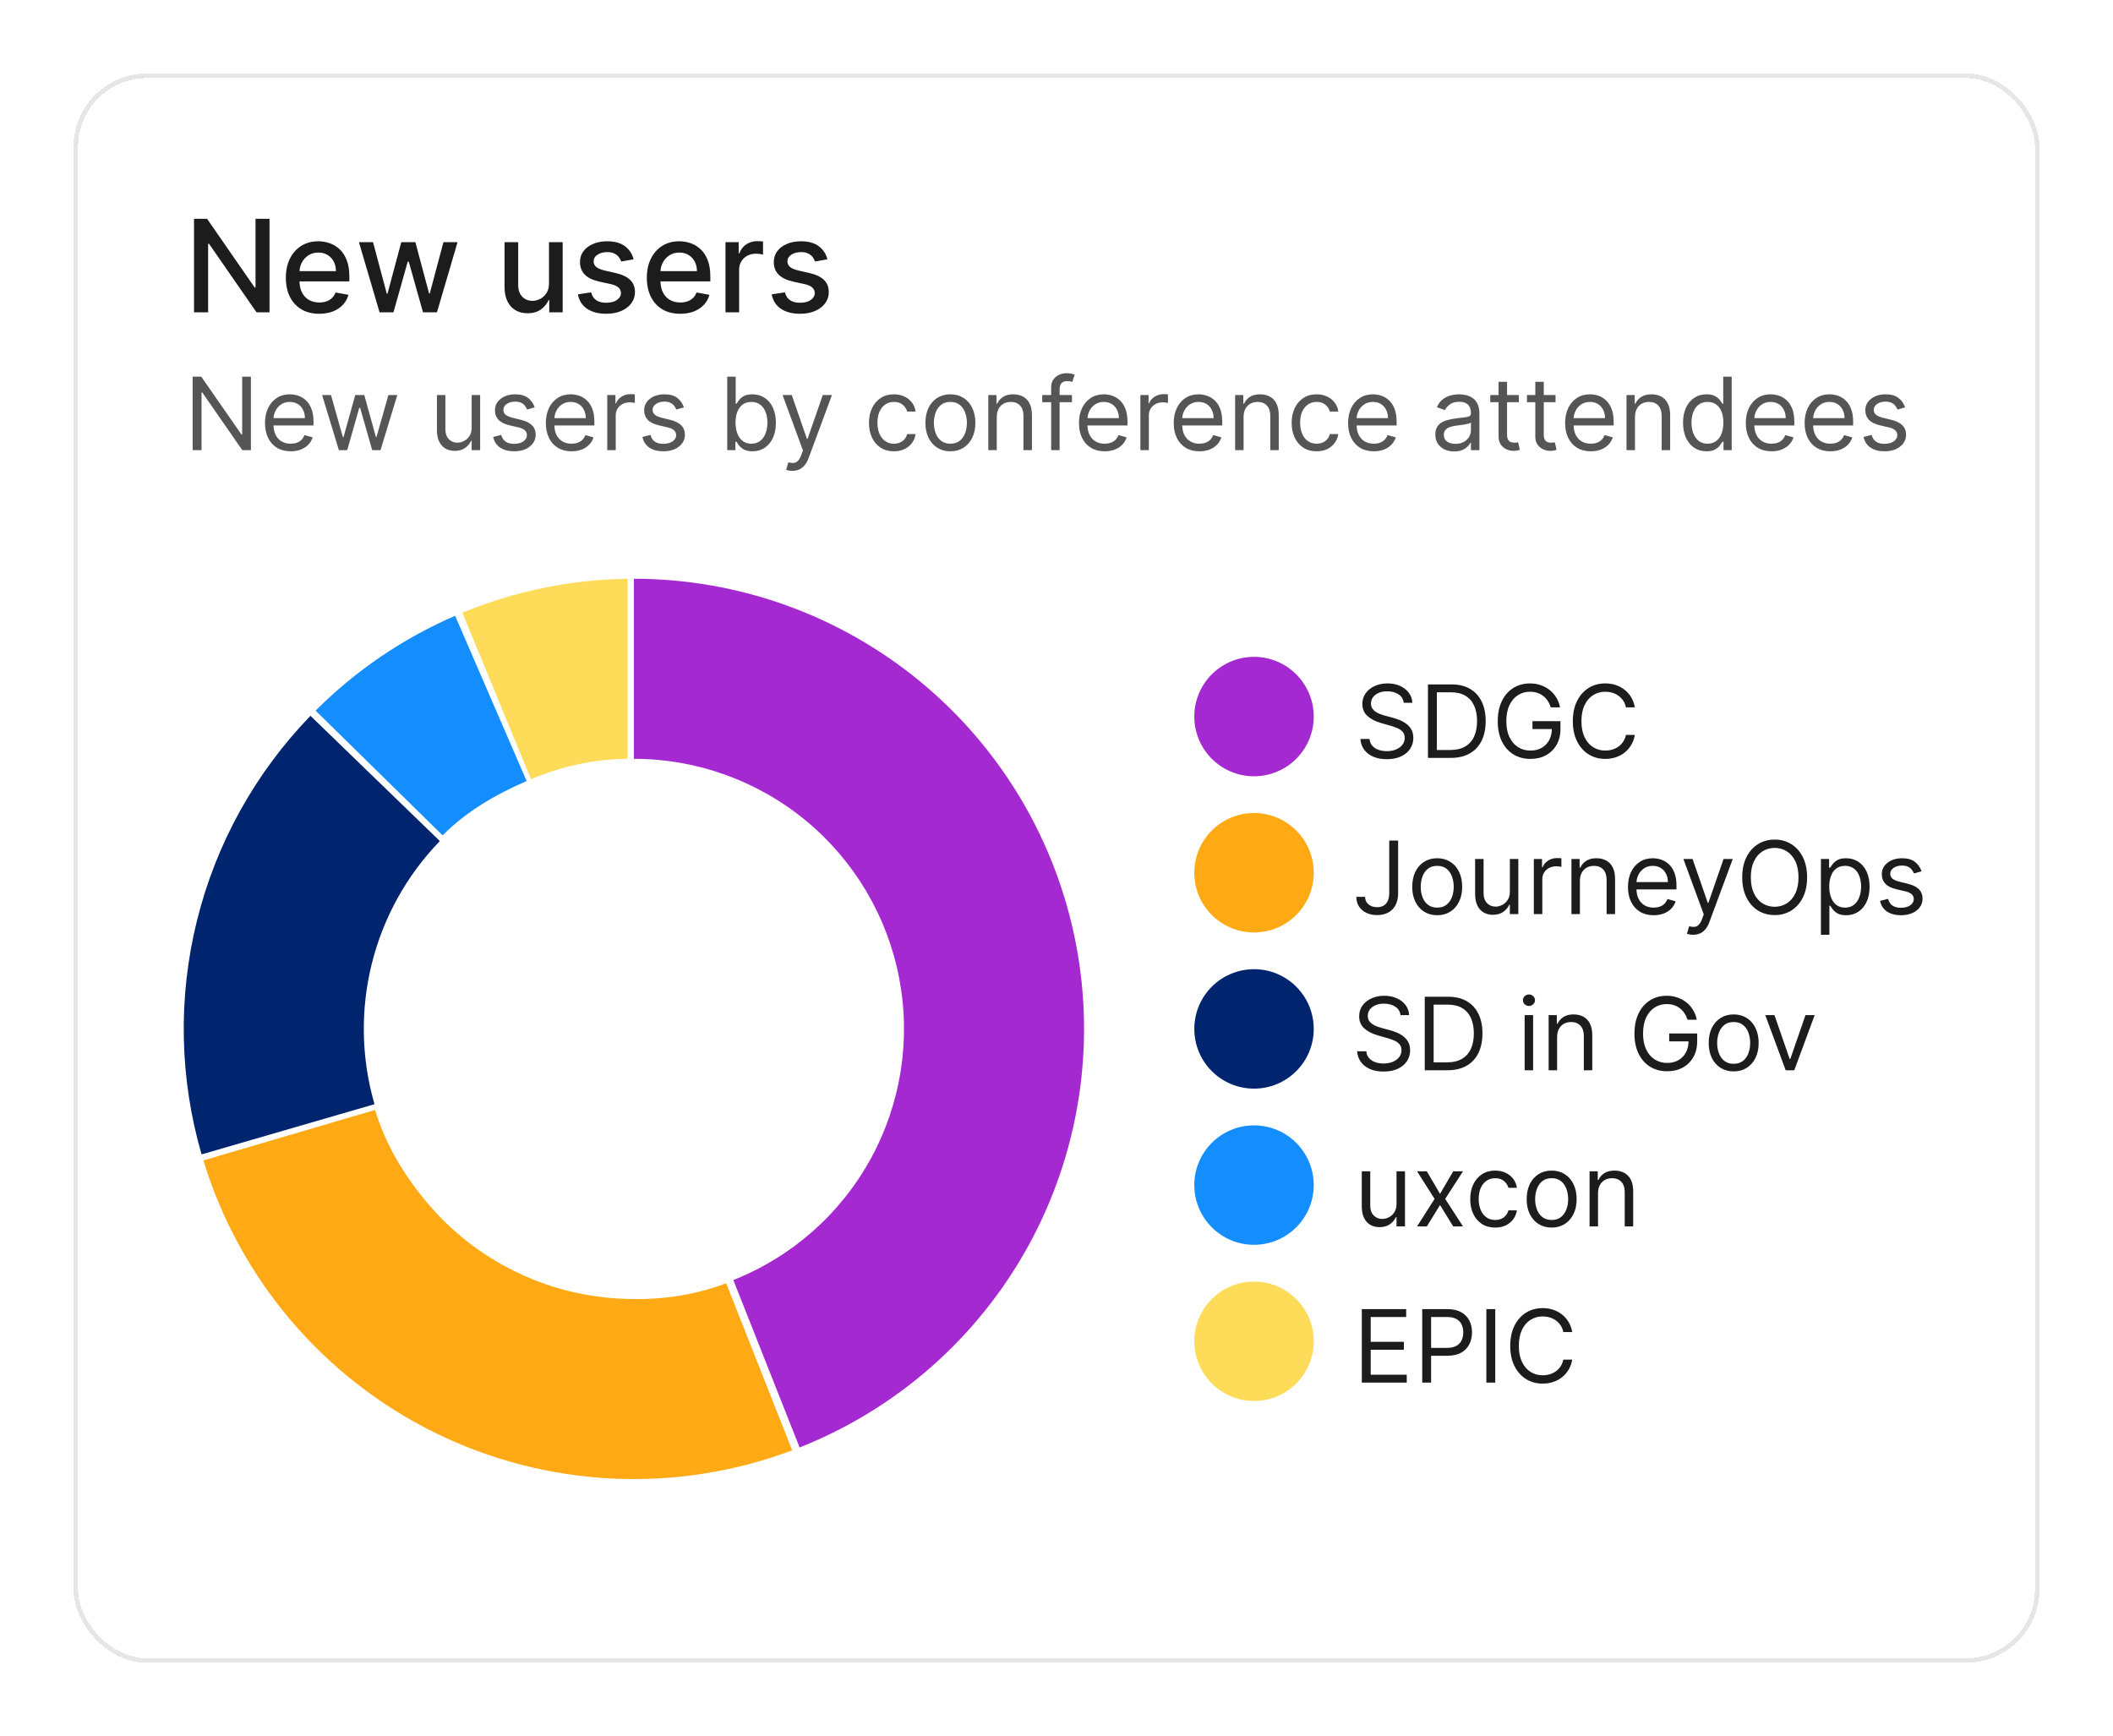
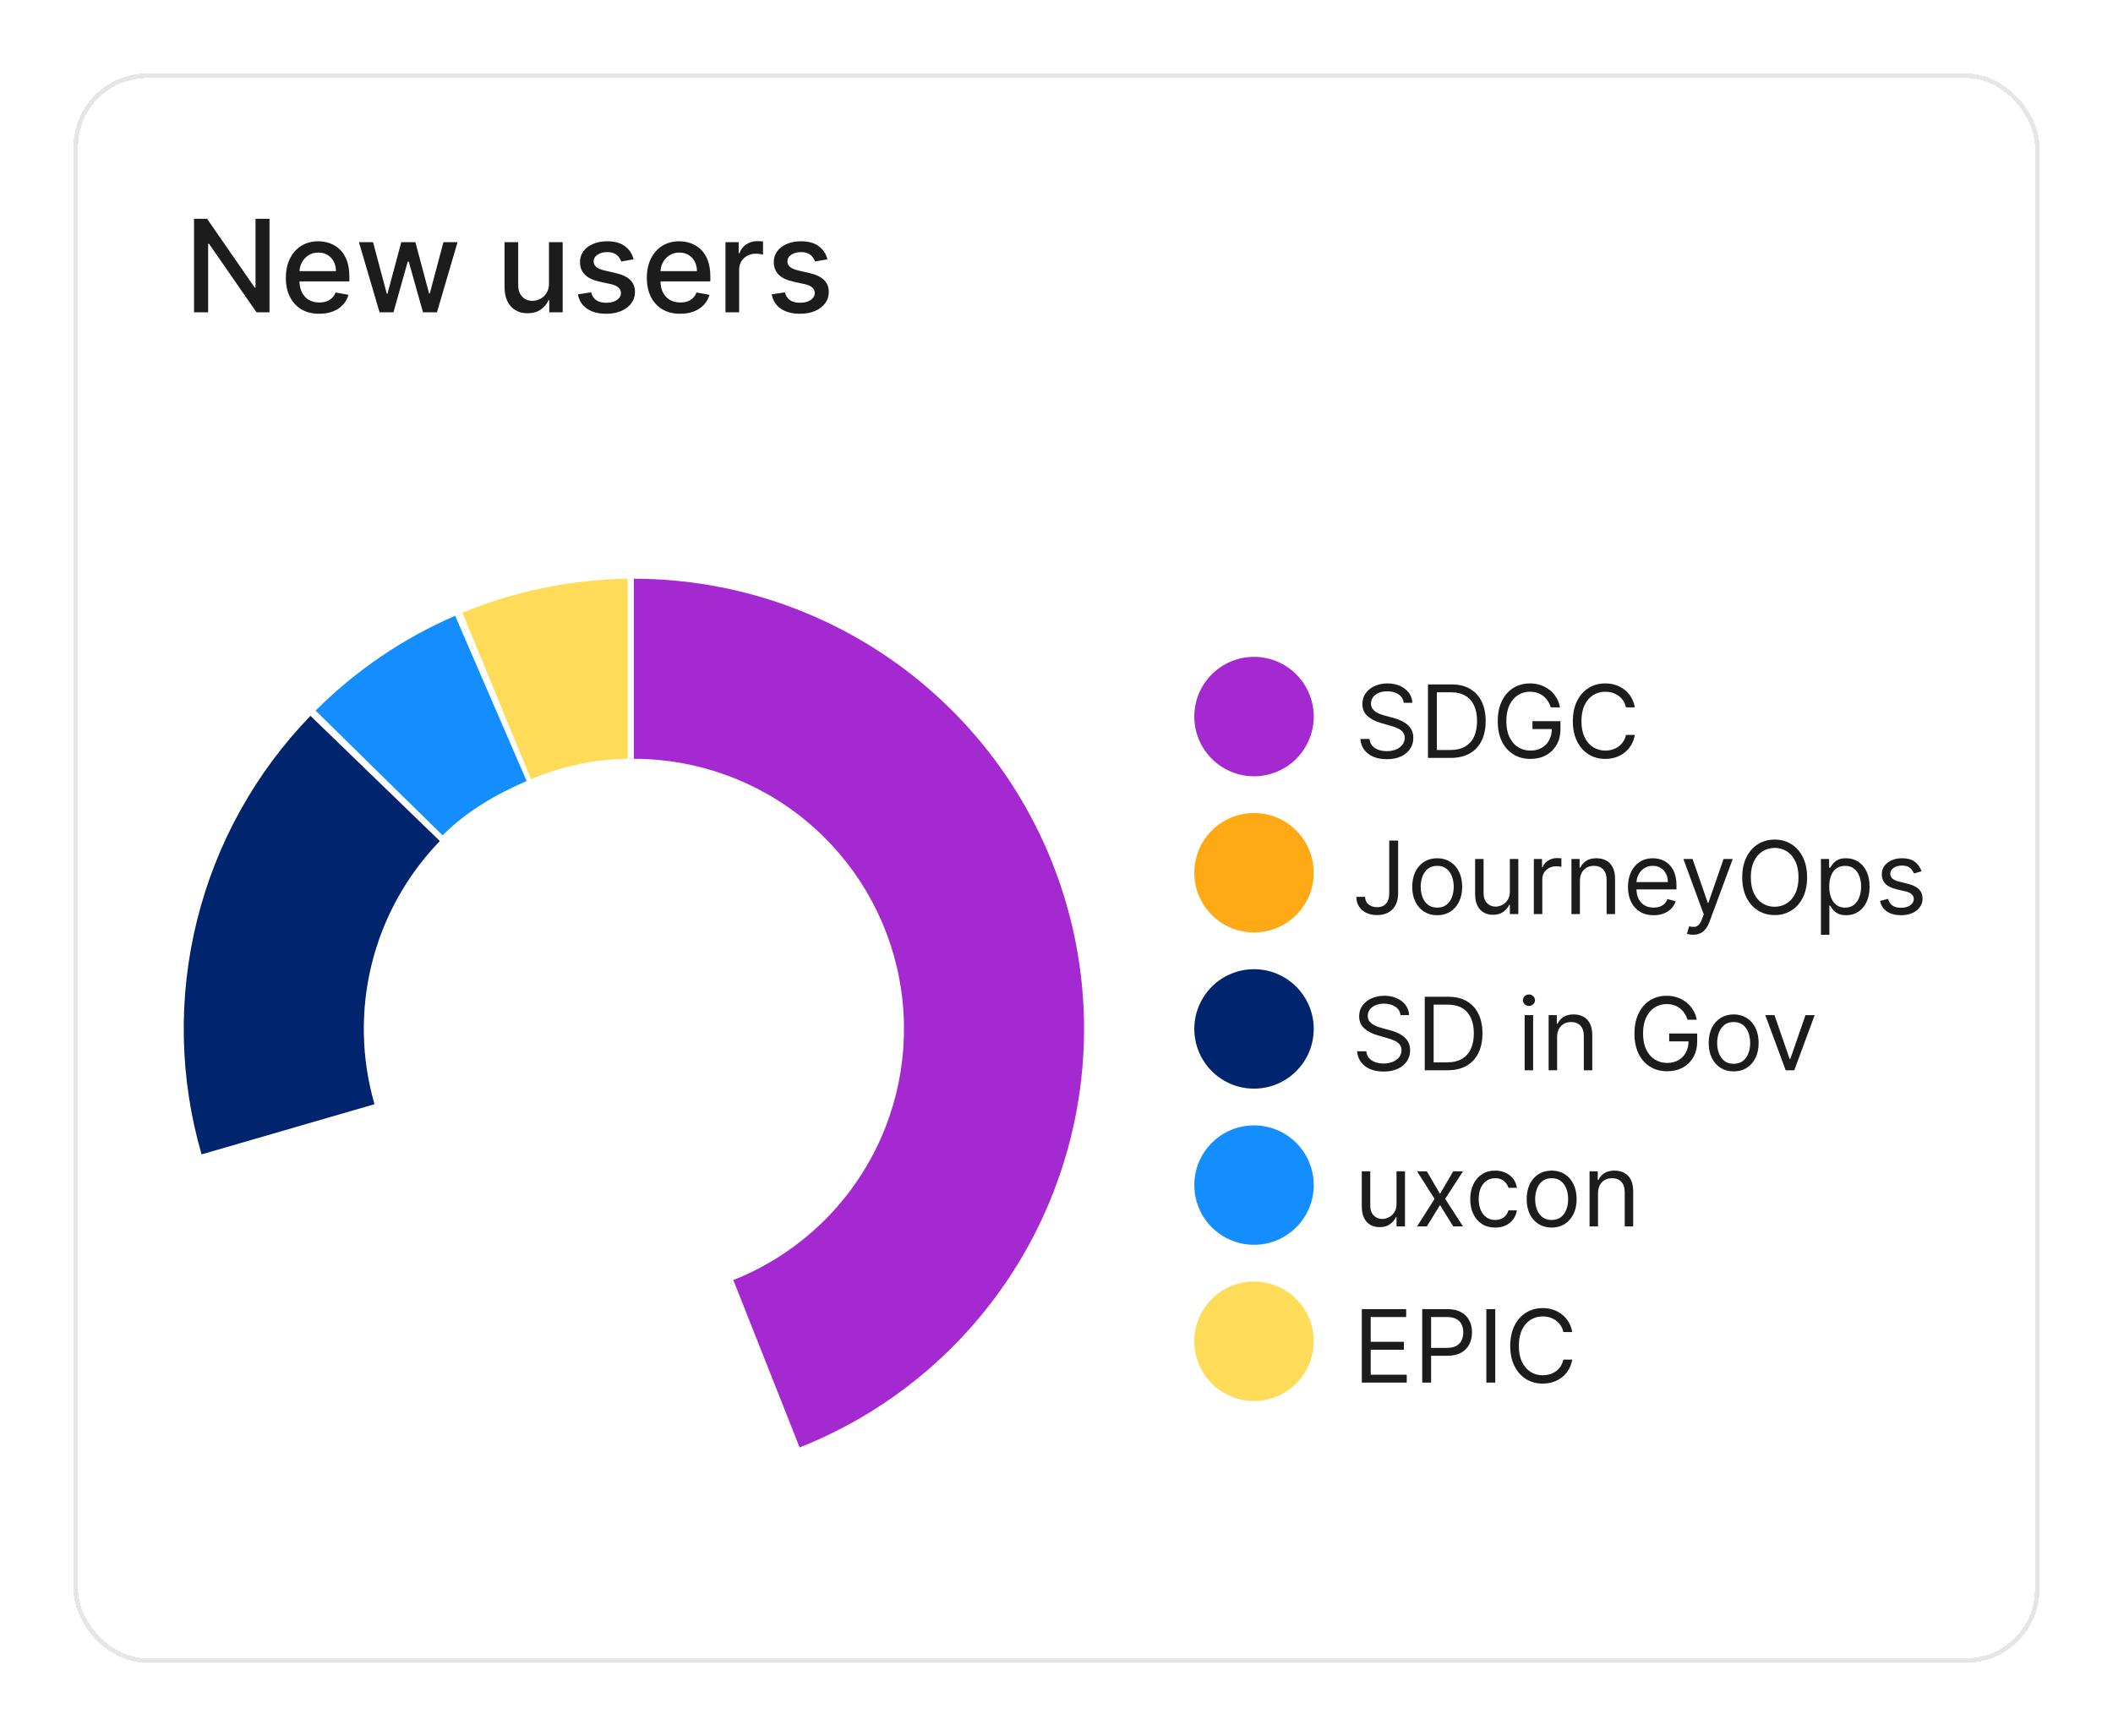
<svg xmlns="http://www.w3.org/2000/svg" width="230" height="189" viewBox="0 0 230 189" fill="none">
  <g filter="url(#filter0_d_401_124)">
    <rect x="8" y="4" width="214" height="173" rx="8" fill="white" shape-rendering="crispEdges" />
    <rect x="8.25" y="4.25" width="213.5" height="172.5" rx="7.75" stroke="#E6E6E6" stroke-width="0.5" shape-rendering="crispEdges" />
    <path d="M29.337 19.818V30H27.925L22.749 22.533H22.655V30H21.119V19.818H22.541L27.721 27.296H27.815V19.818H29.337ZM34.749 30.154C33.997 30.154 33.349 29.993 32.806 29.672C32.265 29.347 31.848 28.891 31.553 28.305C31.261 27.715 31.115 27.024 31.115 26.232C31.115 25.449 31.261 24.76 31.553 24.163C31.848 23.567 32.259 23.101 32.786 22.766C33.316 22.432 33.936 22.264 34.645 22.264C35.076 22.264 35.493 22.335 35.898 22.478C36.302 22.62 36.665 22.844 36.987 23.149C37.308 23.454 37.562 23.85 37.747 24.337C37.933 24.821 38.026 25.41 38.026 26.102V26.629H31.955V25.516H36.569C36.569 25.125 36.489 24.778 36.33 24.477C36.171 24.172 35.948 23.931 35.659 23.756C35.374 23.58 35.039 23.492 34.655 23.492C34.237 23.492 33.873 23.595 33.561 23.8C33.253 24.003 33.014 24.268 32.845 24.596C32.68 24.921 32.597 25.274 32.597 25.655V26.525C32.597 27.035 32.686 27.47 32.865 27.827C33.047 28.185 33.301 28.459 33.626 28.648C33.951 28.833 34.33 28.926 34.764 28.926C35.046 28.926 35.303 28.886 35.535 28.807C35.767 28.724 35.968 28.601 36.136 28.439C36.306 28.276 36.435 28.076 36.524 27.837L37.931 28.091C37.819 28.505 37.616 28.868 37.325 29.18C37.036 29.488 36.673 29.728 36.236 29.901C35.802 30.07 35.306 30.154 34.749 30.154ZM41.317 30L39.07 22.364H40.606L42.102 27.972H42.177L43.678 22.364H45.215L46.706 27.947H46.781L48.267 22.364H49.803L47.561 30H46.045L44.494 24.486H44.379L42.828 30H41.317ZM59.757 26.833V22.364H61.248V30H59.786V28.678H59.707C59.531 29.085 59.249 29.425 58.862 29.697C58.477 29.965 57.998 30.099 57.425 30.099C56.934 30.099 56.5 29.992 56.122 29.776C55.748 29.558 55.453 29.234 55.237 28.807C55.025 28.379 54.919 27.851 54.919 27.221V22.364H56.406V27.042C56.406 27.562 56.55 27.977 56.838 28.285C57.127 28.593 57.501 28.747 57.962 28.747C58.24 28.747 58.517 28.678 58.792 28.538C59.071 28.399 59.301 28.189 59.483 27.907C59.669 27.625 59.76 27.267 59.757 26.833ZM68.968 24.228L67.62 24.467C67.564 24.294 67.475 24.13 67.352 23.974C67.233 23.819 67.07 23.691 66.865 23.592C66.659 23.492 66.402 23.442 66.094 23.442C65.673 23.442 65.322 23.537 65.04 23.726C64.758 23.912 64.618 24.152 64.618 24.447C64.618 24.702 64.712 24.907 64.901 25.063C65.09 25.219 65.395 25.347 65.816 25.446L67.029 25.724C67.731 25.887 68.255 26.137 68.6 26.475C68.945 26.813 69.117 27.252 69.117 27.793C69.117 28.25 68.984 28.658 68.719 29.016C68.457 29.37 68.091 29.649 67.62 29.851C67.153 30.053 66.611 30.154 65.995 30.154C65.14 30.154 64.442 29.972 63.902 29.607C63.361 29.239 63.03 28.717 62.907 28.041L64.344 27.822C64.434 28.197 64.618 28.48 64.896 28.673C65.174 28.861 65.537 28.956 65.985 28.956C66.472 28.956 66.861 28.855 67.153 28.653C67.445 28.447 67.591 28.197 67.591 27.902C67.591 27.663 67.501 27.463 67.322 27.3C67.146 27.138 66.876 27.015 66.512 26.933L65.219 26.649C64.507 26.487 63.98 26.228 63.638 25.874C63.3 25.519 63.131 25.07 63.131 24.526C63.131 24.076 63.257 23.681 63.509 23.343C63.761 23.005 64.109 22.741 64.553 22.553C64.997 22.36 65.506 22.264 66.079 22.264C66.904 22.264 67.554 22.443 68.028 22.801C68.502 23.156 68.815 23.631 68.968 24.228ZM74.042 30.154C73.29 30.154 72.642 29.993 72.099 29.672C71.558 29.347 71.141 28.891 70.846 28.305C70.554 27.715 70.408 27.024 70.408 26.232C70.408 25.449 70.554 24.76 70.846 24.163C71.141 23.567 71.552 23.101 72.079 22.766C72.609 22.432 73.229 22.264 73.938 22.264C74.369 22.264 74.787 22.335 75.191 22.478C75.595 22.62 75.958 22.844 76.28 23.149C76.601 23.454 76.855 23.85 77.04 24.337C77.226 24.821 77.319 25.41 77.319 26.102V26.629H71.248V25.516H75.862C75.862 25.125 75.782 24.778 75.623 24.477C75.464 24.172 75.241 23.931 74.952 23.756C74.667 23.58 74.332 23.492 73.948 23.492C73.53 23.492 73.166 23.595 72.854 23.8C72.546 24.003 72.307 24.268 72.138 24.596C71.973 24.921 71.89 25.274 71.89 25.655V26.525C71.89 27.035 71.979 27.47 72.158 27.827C72.341 28.185 72.594 28.459 72.919 28.648C73.244 28.833 73.623 28.926 74.057 28.926C74.339 28.926 74.596 28.886 74.828 28.807C75.06 28.724 75.26 28.601 75.43 28.439C75.599 28.276 75.728 28.076 75.817 27.837L77.224 28.091C77.112 28.505 76.909 28.868 76.618 29.18C76.329 29.488 75.966 29.728 75.529 29.901C75.095 30.07 74.599 30.154 74.042 30.154ZM78.968 30V22.364H80.405V23.577H80.484C80.624 23.166 80.869 22.843 81.22 22.607C81.575 22.369 81.976 22.249 82.423 22.249C82.516 22.249 82.626 22.253 82.751 22.259C82.881 22.266 82.982 22.274 83.055 22.284V23.706C82.995 23.689 82.889 23.671 82.737 23.651C82.584 23.628 82.432 23.616 82.279 23.616C81.928 23.616 81.615 23.691 81.34 23.84C81.068 23.986 80.852 24.19 80.693 24.452C80.534 24.71 80.454 25.005 80.454 25.337V30H78.968ZM90.063 24.228L88.716 24.467C88.66 24.294 88.57 24.13 88.448 23.974C88.328 23.819 88.166 23.691 87.96 23.592C87.755 23.492 87.498 23.442 87.19 23.442C86.769 23.442 86.418 23.537 86.136 23.726C85.854 23.912 85.713 24.152 85.713 24.447C85.713 24.702 85.808 24.907 85.997 25.063C86.186 25.219 86.49 25.347 86.911 25.446L88.124 25.724C88.827 25.887 89.351 26.137 89.695 26.475C90.04 26.813 90.213 27.252 90.213 27.793C90.213 28.25 90.08 28.658 89.815 29.016C89.553 29.37 89.187 29.649 88.716 29.851C88.249 30.053 87.707 30.154 87.09 30.154C86.235 30.154 85.538 29.972 84.997 29.607C84.457 29.239 84.126 28.717 84.003 28.041L85.44 27.822C85.529 28.197 85.713 28.48 85.992 28.673C86.27 28.861 86.633 28.956 87.08 28.956C87.568 28.956 87.957 28.855 88.249 28.653C88.54 28.447 88.686 28.197 88.686 27.902C88.686 27.663 88.597 27.463 88.418 27.3C88.242 27.138 87.972 27.015 87.607 26.933L86.315 26.649C85.602 26.487 85.075 26.228 84.734 25.874C84.396 25.519 84.227 25.07 84.227 24.526C84.227 24.076 84.353 23.681 84.605 23.343C84.856 23.005 85.204 22.741 85.649 22.553C86.093 22.36 86.602 22.264 87.175 22.264C88 22.264 88.65 22.443 89.124 22.801C89.598 23.156 89.911 23.631 90.063 24.228Z" fill="#1C1C1C" />
-     <path d="M27.312 37V45H26.375L22.016 38.719H21.938V45H20.969V37H21.906L26.281 43.297H26.359V37H27.312ZM31.642 45.125C31.064 45.125 30.565 44.997 30.145 44.742C29.729 44.484 29.407 44.125 29.181 43.664C28.957 43.2 28.845 42.661 28.845 42.047C28.845 41.432 28.957 40.891 29.181 40.422C29.407 39.95 29.722 39.583 30.126 39.32C30.532 39.055 31.006 38.922 31.548 38.922C31.86 38.922 32.169 38.974 32.474 39.078C32.778 39.182 33.056 39.352 33.306 39.586C33.556 39.818 33.755 40.125 33.903 40.508C34.052 40.891 34.126 41.362 34.126 41.922V42.312H29.501V41.516H33.188C33.188 41.177 33.121 40.875 32.985 40.609C32.852 40.344 32.662 40.134 32.415 39.98C32.17 39.827 31.881 39.75 31.548 39.75C31.181 39.75 30.863 39.841 30.595 40.023C30.329 40.203 30.125 40.438 29.981 40.727C29.838 41.016 29.767 41.325 29.767 41.656V42.188C29.767 42.641 29.845 43.025 30.001 43.34C30.16 43.652 30.38 43.891 30.661 44.055C30.942 44.216 31.269 44.297 31.642 44.297C31.884 44.297 32.102 44.263 32.298 44.195C32.496 44.125 32.666 44.021 32.81 43.883C32.953 43.742 33.063 43.568 33.142 43.359L34.032 43.609C33.938 43.911 33.781 44.177 33.56 44.406C33.338 44.633 33.065 44.81 32.739 44.938C32.414 45.062 32.048 45.125 31.642 45.125ZM36.888 45L35.06 39H36.028L37.325 43.594H37.388L38.669 39H39.653L40.919 43.578H40.981L42.278 39H43.247L41.419 45H40.513L39.2 40.391H39.106L37.794 45H36.888ZM51.341 42.547V39H52.263V45H51.341V43.984H51.278C51.138 44.289 50.919 44.548 50.622 44.762C50.325 44.973 49.95 45.078 49.497 45.078C49.122 45.078 48.789 44.996 48.497 44.832C48.205 44.665 47.976 44.415 47.81 44.082C47.643 43.746 47.56 43.323 47.56 42.812V39H48.481V42.75C48.481 43.188 48.604 43.536 48.849 43.797C49.096 44.057 49.411 44.188 49.794 44.188C50.023 44.188 50.256 44.129 50.493 44.012C50.733 43.895 50.933 43.715 51.095 43.473C51.259 43.23 51.341 42.922 51.341 42.547ZM58.201 40.344L57.373 40.578C57.321 40.44 57.244 40.306 57.143 40.176C57.044 40.043 56.908 39.934 56.736 39.848C56.565 39.762 56.344 39.719 56.076 39.719C55.709 39.719 55.403 39.803 55.158 39.973C54.916 40.139 54.795 40.352 54.795 40.609C54.795 40.839 54.878 41.02 55.045 41.152C55.212 41.285 55.472 41.396 55.826 41.484L56.717 41.703C57.253 41.833 57.653 42.033 57.916 42.301C58.179 42.566 58.31 42.909 58.31 43.328C58.31 43.672 58.212 43.979 58.014 44.25C57.818 44.521 57.545 44.734 57.193 44.891C56.842 45.047 56.433 45.125 55.967 45.125C55.355 45.125 54.848 44.992 54.447 44.727C54.046 44.461 53.792 44.073 53.685 43.562L54.56 43.344C54.644 43.667 54.801 43.909 55.033 44.07C55.268 44.232 55.574 44.312 55.951 44.312C56.381 44.312 56.722 44.221 56.975 44.039C57.23 43.854 57.357 43.633 57.357 43.375C57.357 43.167 57.285 42.992 57.139 42.852C56.993 42.708 56.769 42.602 56.467 42.531L55.467 42.297C54.917 42.167 54.514 41.965 54.256 41.691C54.001 41.415 53.873 41.07 53.873 40.656C53.873 40.318 53.968 40.018 54.158 39.758C54.351 39.497 54.613 39.293 54.943 39.145C55.277 38.996 55.654 38.922 56.076 38.922C56.67 38.922 57.136 39.052 57.475 39.312C57.816 39.573 58.058 39.917 58.201 40.344ZM62.214 45.125C61.636 45.125 61.137 44.997 60.718 44.742C60.301 44.484 59.98 44.125 59.753 43.664C59.529 43.2 59.417 42.661 59.417 42.047C59.417 41.432 59.529 40.891 59.753 40.422C59.98 39.95 60.295 39.583 60.698 39.32C61.105 39.055 61.578 38.922 62.12 38.922C62.433 38.922 62.741 38.974 63.046 39.078C63.351 39.182 63.628 39.352 63.878 39.586C64.128 39.818 64.327 40.125 64.476 40.508C64.624 40.891 64.698 41.362 64.698 41.922V42.312H60.073V41.516H63.761C63.761 41.177 63.693 40.875 63.558 40.609C63.425 40.344 63.235 40.134 62.987 39.98C62.742 39.827 62.453 39.75 62.12 39.75C61.753 39.75 61.435 39.841 61.167 40.023C60.901 40.203 60.697 40.438 60.554 40.727C60.41 41.016 60.339 41.325 60.339 41.656V42.188C60.339 42.641 60.417 43.025 60.573 43.34C60.732 43.652 60.952 43.891 61.233 44.055C61.515 44.216 61.842 44.297 62.214 44.297C62.456 44.297 62.675 44.263 62.87 44.195C63.068 44.125 63.239 44.021 63.382 43.883C63.525 43.742 63.636 43.568 63.714 43.359L64.605 43.609C64.511 43.911 64.353 44.177 64.132 44.406C63.91 44.633 63.637 44.81 63.312 44.938C62.986 45.062 62.62 45.125 62.214 45.125ZM66.101 45V39H66.991V39.906H67.054C67.163 39.609 67.361 39.368 67.647 39.184C67.934 38.999 68.257 38.906 68.616 38.906C68.684 38.906 68.769 38.908 68.87 38.91C68.972 38.913 69.049 38.917 69.101 38.922V39.859C69.069 39.852 68.998 39.84 68.886 39.824C68.776 39.806 68.66 39.797 68.538 39.797C68.246 39.797 67.986 39.858 67.757 39.98C67.53 40.1 67.351 40.267 67.218 40.48C67.088 40.691 67.022 40.932 67.022 41.203V45H66.101ZM74.443 40.344L73.615 40.578C73.563 40.44 73.486 40.306 73.385 40.176C73.286 40.043 73.15 39.934 72.978 39.848C72.807 39.762 72.587 39.719 72.318 39.719C71.951 39.719 71.645 39.803 71.4 39.973C71.158 40.139 71.037 40.352 71.037 40.609C71.037 40.839 71.12 41.02 71.287 41.152C71.454 41.285 71.714 41.396 72.068 41.484L72.959 41.703C73.495 41.833 73.895 42.033 74.158 42.301C74.421 42.566 74.553 42.909 74.553 43.328C74.553 43.672 74.454 43.979 74.256 44.25C74.061 44.521 73.787 44.734 73.436 44.891C73.084 45.047 72.675 45.125 72.209 45.125C71.597 45.125 71.091 44.992 70.689 44.727C70.288 44.461 70.034 44.073 69.928 43.562L70.803 43.344C70.886 43.667 71.044 43.909 71.275 44.07C71.51 44.232 71.816 44.312 72.193 44.312C72.623 44.312 72.964 44.221 73.217 44.039C73.472 43.854 73.6 43.633 73.6 43.375C73.6 43.167 73.527 42.992 73.381 42.852C73.235 42.708 73.011 42.602 72.709 42.531L71.709 42.297C71.159 42.167 70.756 41.965 70.498 41.691C70.243 41.415 70.115 41.07 70.115 40.656C70.115 40.318 70.21 40.018 70.4 39.758C70.593 39.497 70.855 39.293 71.186 39.145C71.519 38.996 71.897 38.922 72.318 38.922C72.912 38.922 73.378 39.052 73.717 39.312C74.058 39.573 74.3 39.917 74.443 40.344ZM79.159 45V37H80.081V39.953H80.159C80.227 39.849 80.321 39.716 80.44 39.555C80.563 39.391 80.737 39.245 80.964 39.117C81.193 38.987 81.503 38.922 81.894 38.922C82.399 38.922 82.844 39.048 83.23 39.301C83.615 39.553 83.916 39.911 84.132 40.375C84.348 40.839 84.456 41.385 84.456 42.016C84.456 42.651 84.348 43.202 84.132 43.668C83.916 44.132 83.616 44.491 83.233 44.746C82.851 44.999 82.409 45.125 81.909 45.125C81.524 45.125 81.215 45.061 80.983 44.934C80.752 44.803 80.573 44.656 80.448 44.492C80.323 44.325 80.227 44.188 80.159 44.078H80.05V45H79.159ZM80.065 42C80.065 42.453 80.132 42.853 80.265 43.199C80.397 43.543 80.591 43.812 80.847 44.008C81.102 44.2 81.414 44.297 81.784 44.297C82.17 44.297 82.491 44.195 82.749 43.992C83.009 43.786 83.205 43.51 83.335 43.164C83.468 42.815 83.534 42.427 83.534 42C83.534 41.578 83.469 41.198 83.339 40.859C83.211 40.518 83.017 40.249 82.757 40.051C82.499 39.85 82.175 39.75 81.784 39.75C81.409 39.75 81.094 39.845 80.839 40.035C80.584 40.223 80.391 40.486 80.261 40.824C80.13 41.16 80.065 41.552 80.065 42ZM86.245 47.25C86.089 47.25 85.95 47.237 85.827 47.211C85.705 47.188 85.62 47.164 85.573 47.141L85.808 46.328C86.032 46.385 86.23 46.406 86.401 46.391C86.573 46.375 86.726 46.298 86.858 46.16C86.994 46.025 87.118 45.805 87.23 45.5L87.401 45.031L85.183 39H86.183L87.839 43.781H87.901L89.558 39H90.558L88.011 45.875C87.896 46.185 87.754 46.441 87.585 46.645C87.416 46.85 87.219 47.003 86.995 47.102C86.774 47.2 86.524 47.25 86.245 47.25ZM97.306 45.125C96.743 45.125 96.259 44.992 95.853 44.727C95.446 44.461 95.134 44.095 94.915 43.629C94.696 43.163 94.587 42.63 94.587 42.031C94.587 41.422 94.699 40.884 94.923 40.418C95.149 39.949 95.465 39.583 95.868 39.32C96.274 39.055 96.748 38.922 97.29 38.922C97.712 38.922 98.092 39 98.431 39.156C98.769 39.312 99.046 39.531 99.263 39.812C99.479 40.094 99.613 40.422 99.665 40.797H98.743C98.673 40.523 98.517 40.281 98.274 40.07C98.035 39.857 97.712 39.75 97.306 39.75C96.946 39.75 96.631 39.844 96.36 40.031C96.092 40.216 95.882 40.478 95.731 40.816C95.583 41.152 95.509 41.547 95.509 42C95.509 42.464 95.582 42.867 95.728 43.211C95.876 43.555 96.084 43.822 96.353 44.012C96.623 44.202 96.941 44.297 97.306 44.297C97.545 44.297 97.763 44.255 97.958 44.172C98.153 44.089 98.319 43.969 98.454 43.812C98.59 43.656 98.686 43.469 98.743 43.25H99.665C99.613 43.604 99.484 43.923 99.278 44.207C99.075 44.488 98.806 44.712 98.47 44.879C98.136 45.043 97.748 45.125 97.306 45.125ZM103.45 45.125C102.909 45.125 102.433 44.996 102.024 44.738C101.618 44.48 101.3 44.12 101.071 43.656C100.845 43.193 100.731 42.651 100.731 42.031C100.731 41.406 100.845 40.861 101.071 40.395C101.3 39.928 101.618 39.566 102.024 39.309C102.433 39.051 102.909 38.922 103.45 38.922C103.992 38.922 104.466 39.051 104.872 39.309C105.281 39.566 105.599 39.928 105.825 40.395C106.054 40.861 106.169 41.406 106.169 42.031C106.169 42.651 106.054 43.193 105.825 43.656C105.599 44.12 105.281 44.48 104.872 44.738C104.466 44.996 103.992 45.125 103.45 45.125ZM103.45 44.297C103.862 44.297 104.2 44.191 104.466 43.98C104.731 43.77 104.928 43.492 105.056 43.148C105.183 42.805 105.247 42.432 105.247 42.031C105.247 41.63 105.183 41.257 105.056 40.91C104.928 40.564 104.731 40.284 104.466 40.07C104.2 39.857 103.862 39.75 103.45 39.75C103.039 39.75 102.7 39.857 102.435 40.07C102.169 40.284 101.972 40.564 101.845 40.91C101.717 41.257 101.653 41.63 101.653 42.031C101.653 42.432 101.717 42.805 101.845 43.148C101.972 43.492 102.169 43.77 102.435 43.98C102.7 44.191 103.039 44.297 103.45 44.297ZM108.498 41.391V45H107.576V39H108.467V39.938H108.545C108.686 39.633 108.899 39.388 109.186 39.203C109.472 39.016 109.842 38.922 110.295 38.922C110.701 38.922 111.057 39.005 111.361 39.172C111.666 39.336 111.903 39.586 112.072 39.922C112.242 40.255 112.326 40.677 112.326 41.188V45H111.404V41.25C111.404 40.779 111.282 40.411 111.037 40.148C110.792 39.883 110.456 39.75 110.029 39.75C109.735 39.75 109.472 39.814 109.24 39.941C109.011 40.069 108.83 40.255 108.697 40.5C108.564 40.745 108.498 41.042 108.498 41.391ZM116.683 39V39.781H113.448V39H116.683ZM114.417 45V38.172C114.417 37.828 114.498 37.542 114.659 37.312C114.821 37.083 115.03 36.911 115.288 36.797C115.546 36.682 115.818 36.625 116.104 36.625C116.331 36.625 116.516 36.643 116.659 36.68C116.802 36.716 116.909 36.75 116.979 36.781L116.714 37.578C116.667 37.562 116.602 37.543 116.519 37.52C116.438 37.496 116.331 37.484 116.198 37.484C115.894 37.484 115.674 37.561 115.538 37.715C115.405 37.868 115.339 38.094 115.339 38.391V45H114.417ZM120.243 45.125C119.665 45.125 119.166 44.997 118.747 44.742C118.33 44.484 118.009 44.125 117.782 43.664C117.558 43.2 117.446 42.661 117.446 42.047C117.446 41.432 117.558 40.891 117.782 40.422C118.009 39.95 118.324 39.583 118.728 39.32C119.134 39.055 119.608 38.922 120.149 38.922C120.462 38.922 120.771 38.974 121.075 39.078C121.38 39.182 121.657 39.352 121.907 39.586C122.157 39.818 122.356 40.125 122.505 40.508C122.653 40.891 122.728 41.362 122.728 41.922V42.312H118.103V41.516H121.79C121.79 41.177 121.722 40.875 121.587 40.609C121.454 40.344 121.264 40.134 121.017 39.98C120.772 39.827 120.483 39.75 120.149 39.75C119.782 39.75 119.465 39.841 119.196 40.023C118.931 40.203 118.726 40.438 118.583 40.727C118.44 41.016 118.368 41.325 118.368 41.656V42.188C118.368 42.641 118.446 43.025 118.603 43.34C118.761 43.652 118.981 43.891 119.263 44.055C119.544 44.216 119.871 44.297 120.243 44.297C120.485 44.297 120.704 44.263 120.899 44.195C121.097 44.125 121.268 44.021 121.411 43.883C121.554 43.742 121.665 43.568 121.743 43.359L122.634 43.609C122.54 43.911 122.382 44.177 122.161 44.406C121.94 44.633 121.666 44.81 121.341 44.938C121.015 45.062 120.649 45.125 120.243 45.125ZM124.13 45V39H125.021V39.906H125.083C125.192 39.609 125.39 39.368 125.677 39.184C125.963 38.999 126.286 38.906 126.646 38.906C126.713 38.906 126.798 38.908 126.899 38.91C127.001 38.913 127.078 38.917 127.13 38.922V39.859C127.099 39.852 127.027 39.84 126.915 39.824C126.806 39.806 126.69 39.797 126.567 39.797C126.276 39.797 126.015 39.858 125.786 39.98C125.56 40.1 125.38 40.267 125.247 40.48C125.117 40.691 125.052 40.932 125.052 41.203V45H124.13ZM130.556 45.125C129.978 45.125 129.479 44.997 129.06 44.742C128.643 44.484 128.321 44.125 128.095 43.664C127.871 43.2 127.759 42.661 127.759 42.047C127.759 41.432 127.871 40.891 128.095 40.422C128.321 39.95 128.636 39.583 129.04 39.32C129.446 39.055 129.92 38.922 130.462 38.922C130.774 38.922 131.083 38.974 131.388 39.078C131.692 39.182 131.97 39.352 132.22 39.586C132.47 39.818 132.669 40.125 132.817 40.508C132.966 40.891 133.04 41.362 133.04 41.922V42.312H128.415V41.516H132.103C132.103 41.177 132.035 40.875 131.899 40.609C131.767 40.344 131.576 40.134 131.329 39.98C131.084 39.827 130.795 39.75 130.462 39.75C130.095 39.75 129.777 39.841 129.509 40.023C129.243 40.203 129.039 40.438 128.896 40.727C128.752 41.016 128.681 41.325 128.681 41.656V42.188C128.681 42.641 128.759 43.025 128.915 43.34C129.074 43.652 129.294 43.891 129.575 44.055C129.856 44.216 130.183 44.297 130.556 44.297C130.798 44.297 131.017 44.263 131.212 44.195C131.41 44.125 131.58 44.021 131.724 43.883C131.867 43.742 131.978 43.568 132.056 43.359L132.946 43.609C132.853 43.911 132.695 44.177 132.474 44.406C132.252 44.633 131.979 44.81 131.653 44.938C131.328 45.062 130.962 45.125 130.556 45.125ZM135.364 41.391V45H134.442V39H135.333V39.938H135.411C135.552 39.633 135.765 39.388 136.052 39.203C136.338 39.016 136.708 38.922 137.161 38.922C137.567 38.922 137.923 39.005 138.228 39.172C138.532 39.336 138.769 39.586 138.938 39.922C139.108 40.255 139.192 40.677 139.192 41.188V45H138.271V41.25C138.271 40.779 138.148 40.411 137.903 40.148C137.659 39.883 137.323 39.75 136.896 39.75C136.601 39.75 136.338 39.814 136.106 39.941C135.877 40.069 135.696 40.255 135.563 40.5C135.431 40.745 135.364 41.042 135.364 41.391ZM143.314 45.125C142.752 45.125 142.268 44.992 141.861 44.727C141.455 44.461 141.143 44.095 140.924 43.629C140.705 43.163 140.596 42.63 140.596 42.031C140.596 41.422 140.708 40.884 140.932 40.418C141.158 39.949 141.473 39.583 141.877 39.32C142.283 39.055 142.757 38.922 143.299 38.922C143.721 38.922 144.101 39 144.439 39.156C144.778 39.312 145.055 39.531 145.271 39.812C145.488 40.094 145.622 40.422 145.674 40.797H144.752C144.682 40.523 144.525 40.281 144.283 40.07C144.044 39.857 143.721 39.75 143.314 39.75C142.955 39.75 142.64 39.844 142.369 40.031C142.101 40.216 141.891 40.478 141.74 40.816C141.592 41.152 141.518 41.547 141.518 42C141.518 42.464 141.59 42.867 141.736 43.211C141.885 43.555 142.093 43.822 142.361 44.012C142.632 44.202 142.95 44.297 143.314 44.297C143.554 44.297 143.771 44.255 143.967 44.172C144.162 44.089 144.327 43.969 144.463 43.812C144.598 43.656 144.695 43.469 144.752 43.25H145.674C145.622 43.604 145.493 43.923 145.287 44.207C145.084 44.488 144.814 44.712 144.479 44.879C144.145 45.043 143.757 45.125 143.314 45.125ZM149.537 45.125C148.959 45.125 148.46 44.997 148.041 44.742C147.624 44.484 147.303 44.125 147.076 43.664C146.852 43.2 146.74 42.661 146.74 42.047C146.74 41.432 146.852 40.891 147.076 40.422C147.303 39.95 147.618 39.583 148.021 39.32C148.428 39.055 148.902 38.922 149.443 38.922C149.756 38.922 150.064 38.974 150.369 39.078C150.674 39.182 150.951 39.352 151.201 39.586C151.451 39.818 151.65 40.125 151.799 40.508C151.947 40.891 152.021 41.362 152.021 41.922V42.312H147.396V41.516H151.084C151.084 41.177 151.016 40.875 150.881 40.609C150.748 40.344 150.558 40.134 150.311 39.98C150.066 39.827 149.777 39.75 149.443 39.75C149.076 39.75 148.758 39.841 148.49 40.023C148.225 40.203 148.02 40.438 147.877 40.727C147.734 41.016 147.662 41.325 147.662 41.656V42.188C147.662 42.641 147.74 43.025 147.896 43.34C148.055 43.652 148.275 43.891 148.557 44.055C148.838 44.216 149.165 44.297 149.537 44.297C149.779 44.297 149.998 44.263 150.193 44.195C150.391 44.125 150.562 44.021 150.705 43.883C150.848 43.742 150.959 43.568 151.037 43.359L151.928 43.609C151.834 43.911 151.676 44.177 151.455 44.406C151.234 44.633 150.96 44.81 150.635 44.938C150.309 45.062 149.943 45.125 149.537 45.125ZM158.283 45.141C157.903 45.141 157.558 45.069 157.248 44.926C156.938 44.78 156.692 44.57 156.51 44.297C156.327 44.021 156.236 43.688 156.236 43.297C156.236 42.953 156.304 42.675 156.439 42.461C156.575 42.245 156.756 42.075 156.982 41.953C157.209 41.831 157.459 41.74 157.732 41.68C158.008 41.617 158.286 41.568 158.564 41.531C158.929 41.484 159.225 41.449 159.451 41.426C159.68 41.4 159.847 41.357 159.951 41.297C160.058 41.237 160.111 41.133 160.111 40.984V40.953C160.111 40.568 160.006 40.268 159.795 40.055C159.587 39.841 159.27 39.734 158.846 39.734C158.406 39.734 158.061 39.831 157.811 40.023C157.561 40.216 157.385 40.422 157.283 40.641L156.408 40.328C156.564 39.964 156.773 39.68 157.033 39.477C157.296 39.271 157.583 39.128 157.893 39.047C158.205 38.964 158.512 38.922 158.814 38.922C159.007 38.922 159.229 38.945 159.479 38.992C159.731 39.036 159.975 39.129 160.209 39.27C160.446 39.41 160.643 39.622 160.799 39.906C160.955 40.19 161.033 40.57 161.033 41.047V45H160.111V44.188H160.064C160.002 44.318 159.898 44.457 159.752 44.605C159.606 44.754 159.412 44.88 159.17 44.984C158.928 45.089 158.632 45.141 158.283 45.141ZM158.424 44.312C158.788 44.312 159.096 44.241 159.346 44.098C159.598 43.954 159.788 43.77 159.916 43.543C160.046 43.316 160.111 43.078 160.111 42.828V41.984C160.072 42.031 159.986 42.074 159.854 42.113C159.723 42.15 159.572 42.182 159.4 42.211C159.231 42.237 159.066 42.26 158.904 42.281C158.745 42.3 158.617 42.315 158.518 42.328C158.278 42.359 158.054 42.41 157.846 42.48C157.64 42.548 157.473 42.651 157.346 42.789C157.221 42.925 157.158 43.109 157.158 43.344C157.158 43.664 157.277 43.906 157.514 44.07C157.753 44.232 158.057 44.312 158.424 44.312ZM165.325 39V39.781H162.216V39H165.325ZM163.122 37.562H164.044V43.281C164.044 43.542 164.082 43.737 164.157 43.867C164.235 43.995 164.334 44.081 164.454 44.125C164.576 44.167 164.705 44.188 164.841 44.188C164.942 44.188 165.026 44.182 165.091 44.172C165.156 44.159 165.208 44.148 165.247 44.141L165.435 44.969C165.372 44.992 165.285 45.016 165.173 45.039C165.061 45.065 164.919 45.078 164.747 45.078C164.487 45.078 164.231 45.022 163.981 44.91C163.734 44.798 163.528 44.628 163.364 44.398C163.203 44.169 163.122 43.88 163.122 43.531V37.562ZM169.321 39V39.781H166.212V39H169.321ZM167.118 37.562H168.04V43.281C168.04 43.542 168.078 43.737 168.153 43.867C168.231 43.995 168.33 44.081 168.45 44.125C168.573 44.167 168.701 44.188 168.837 44.188C168.938 44.188 169.022 44.182 169.087 44.172C169.152 44.159 169.204 44.148 169.243 44.141L169.431 44.969C169.368 44.992 169.281 45.016 169.169 45.039C169.057 45.065 168.915 45.078 168.743 45.078C168.483 45.078 168.228 45.022 167.978 44.91C167.73 44.798 167.524 44.628 167.36 44.398C167.199 44.169 167.118 43.88 167.118 43.531V37.562ZM173.159 45.125C172.581 45.125 172.082 44.997 171.663 44.742C171.246 44.484 170.925 44.125 170.698 43.664C170.474 43.2 170.362 42.661 170.362 42.047C170.362 41.432 170.474 40.891 170.698 40.422C170.925 39.95 171.24 39.583 171.644 39.32C172.05 39.055 172.524 38.922 173.065 38.922C173.378 38.922 173.687 38.974 173.991 39.078C174.296 39.182 174.573 39.352 174.823 39.586C175.073 39.818 175.272 40.125 175.421 40.508C175.569 40.891 175.644 41.362 175.644 41.922V42.312H171.019V41.516H174.706C174.706 41.177 174.638 40.875 174.503 40.609C174.37 40.344 174.18 40.134 173.933 39.98C173.688 39.827 173.399 39.75 173.065 39.75C172.698 39.75 172.381 39.841 172.112 40.023C171.847 40.203 171.642 40.438 171.499 40.727C171.356 41.016 171.284 41.325 171.284 41.656V42.188C171.284 42.641 171.362 43.025 171.519 43.34C171.677 43.652 171.897 43.891 172.179 44.055C172.46 44.216 172.787 44.297 173.159 44.297C173.401 44.297 173.62 44.263 173.815 44.195C174.013 44.125 174.184 44.021 174.327 43.883C174.47 43.742 174.581 43.568 174.659 43.359L175.55 43.609C175.456 43.911 175.299 44.177 175.077 44.406C174.856 44.633 174.582 44.81 174.257 44.938C173.931 45.062 173.565 45.125 173.159 45.125ZM177.968 41.391V45H177.046V39H177.937V39.938H178.015C178.155 39.633 178.369 39.388 178.655 39.203C178.942 39.016 179.312 38.922 179.765 38.922C180.171 38.922 180.526 39.005 180.831 39.172C181.136 39.336 181.373 39.586 181.542 39.922C181.711 40.255 181.796 40.677 181.796 41.188V45H180.874V41.25C180.874 40.779 180.752 40.411 180.507 40.148C180.262 39.883 179.926 39.75 179.499 39.75C179.205 39.75 178.942 39.814 178.71 39.941C178.481 40.069 178.3 40.255 178.167 40.5C178.034 40.745 177.968 41.042 177.968 41.391ZM185.746 45.125C185.246 45.125 184.805 44.999 184.422 44.746C184.039 44.491 183.74 44.132 183.523 43.668C183.307 43.202 183.199 42.651 183.199 42.016C183.199 41.385 183.307 40.839 183.523 40.375C183.74 39.911 184.04 39.553 184.426 39.301C184.811 39.048 185.257 38.922 185.762 38.922C186.152 38.922 186.461 38.987 186.688 39.117C186.917 39.245 187.091 39.391 187.211 39.555C187.333 39.716 187.428 39.849 187.496 39.953H187.574V37H188.496V45H187.605V44.078H187.496C187.428 44.188 187.332 44.325 187.207 44.492C187.082 44.656 186.904 44.803 186.672 44.934C186.44 45.061 186.132 45.125 185.746 45.125ZM185.871 44.297C186.241 44.297 186.553 44.2 186.809 44.008C187.064 43.812 187.258 43.543 187.391 43.199C187.523 42.853 187.59 42.453 187.59 42C187.59 41.552 187.525 41.16 187.395 40.824C187.264 40.486 187.072 40.223 186.816 40.035C186.561 39.845 186.246 39.75 185.871 39.75C185.48 39.75 185.155 39.85 184.895 40.051C184.637 40.249 184.443 40.518 184.312 40.859C184.185 41.198 184.121 41.578 184.121 42C184.121 42.427 184.186 42.815 184.316 43.164C184.449 43.51 184.645 43.786 184.902 43.992C185.163 44.195 185.486 44.297 185.871 44.297ZM192.828 45.125C192.25 45.125 191.751 44.997 191.332 44.742C190.915 44.484 190.594 44.125 190.367 43.664C190.143 43.2 190.031 42.661 190.031 42.047C190.031 41.432 190.143 40.891 190.367 40.422C190.594 39.95 190.909 39.583 191.313 39.32C191.719 39.055 192.193 38.922 192.734 38.922C193.047 38.922 193.355 38.974 193.66 39.078C193.965 39.182 194.242 39.352 194.492 39.586C194.742 39.818 194.941 40.125 195.09 40.508C195.238 40.891 195.312 41.362 195.312 41.922V42.312H190.688V41.516H194.375C194.375 41.177 194.307 40.875 194.172 40.609C194.039 40.344 193.849 40.134 193.602 39.98C193.357 39.827 193.068 39.75 192.734 39.75C192.367 39.75 192.049 39.841 191.781 40.023C191.516 40.203 191.311 40.438 191.168 40.727C191.025 41.016 190.953 41.325 190.953 41.656V42.188C190.953 42.641 191.031 43.025 191.188 43.34C191.346 43.652 191.566 43.891 191.848 44.055C192.129 44.216 192.456 44.297 192.828 44.297C193.07 44.297 193.289 44.263 193.484 44.195C193.682 44.125 193.853 44.021 193.996 43.883C194.139 43.742 194.25 43.568 194.328 43.359L195.219 43.609C195.125 43.911 194.967 44.177 194.746 44.406C194.525 44.633 194.251 44.81 193.926 44.938C193.6 45.062 193.234 45.125 192.828 45.125ZM199.23 45.125C198.652 45.125 198.154 44.997 197.734 44.742C197.318 44.484 196.996 44.125 196.77 43.664C196.546 43.2 196.434 42.661 196.434 42.047C196.434 41.432 196.546 40.891 196.77 40.422C196.996 39.95 197.311 39.583 197.715 39.32C198.121 39.055 198.595 38.922 199.137 38.922C199.449 38.922 199.758 38.974 200.063 39.078C200.367 39.182 200.645 39.352 200.895 39.586C201.145 39.818 201.344 40.125 201.492 40.508C201.641 40.891 201.715 41.362 201.715 41.922V42.312H197.09V41.516H200.777C200.777 41.177 200.71 40.875 200.574 40.609C200.441 40.344 200.251 40.134 200.004 39.98C199.759 39.827 199.47 39.75 199.137 39.75C198.77 39.75 198.452 39.841 198.184 40.023C197.918 40.203 197.714 40.438 197.57 40.727C197.427 41.016 197.355 41.325 197.355 41.656V42.188C197.355 42.641 197.434 43.025 197.59 43.34C197.749 43.652 197.969 43.891 198.25 44.055C198.531 44.216 198.858 44.297 199.23 44.297C199.473 44.297 199.691 44.263 199.887 44.195C200.085 44.125 200.255 44.021 200.398 43.883C200.542 43.742 200.652 43.568 200.73 43.359L201.621 43.609C201.527 43.911 201.37 44.177 201.148 44.406C200.927 44.633 200.654 44.81 200.328 44.938C200.003 45.062 199.637 45.125 199.23 45.125ZM207.367 40.344L206.539 40.578C206.487 40.44 206.41 40.306 206.309 40.176C206.21 40.043 206.074 39.934 205.902 39.848C205.73 39.762 205.51 39.719 205.242 39.719C204.875 39.719 204.569 39.803 204.324 39.973C204.082 40.139 203.961 40.352 203.961 40.609C203.961 40.839 204.044 41.02 204.211 41.152C204.378 41.285 204.638 41.396 204.992 41.484L205.883 41.703C206.419 41.833 206.819 42.033 207.082 42.301C207.345 42.566 207.477 42.909 207.477 43.328C207.477 43.672 207.378 43.979 207.18 44.25C206.984 44.521 206.711 44.734 206.359 44.891C206.008 45.047 205.599 45.125 205.133 45.125C204.521 45.125 204.014 44.992 203.613 44.727C203.212 44.461 202.958 44.073 202.852 43.562L203.727 43.344C203.81 43.667 203.967 43.909 204.199 44.07C204.434 44.232 204.74 44.312 205.117 44.312C205.547 44.312 205.888 44.221 206.141 44.039C206.396 43.854 206.523 43.633 206.523 43.375C206.523 43.167 206.451 42.992 206.305 42.852C206.159 42.708 205.935 42.602 205.633 42.531L204.633 42.297C204.083 42.167 203.68 41.965 203.422 41.691C203.167 41.415 203.039 41.07 203.039 40.656C203.039 40.318 203.134 40.018 203.324 39.758C203.517 39.497 203.779 39.293 204.109 39.145C204.443 38.996 204.82 38.922 205.242 38.922C205.836 38.922 206.302 39.052 206.641 39.312C206.982 39.573 207.224 39.917 207.367 40.344Z" fill="#555555" />
    <path d="M69 59C80.402 59 91.448 62.977 100.234 70.245C109.019 77.513 114.995 87.618 117.132 98.818C119.269 110.019 117.432 121.614 111.939 131.606C106.446 141.598 97.64 149.361 87.038 153.559L79.823 135.335C86.184 132.817 91.467 128.159 94.763 122.164C98.059 116.168 99.161 109.211 97.879 102.491C96.597 95.771 93.012 89.708 87.74 85.347C82.469 80.986 75.841 78.6 69 78.6L69 59Z" fill="#A529D0" />
-     <path d="M86.229 153.871C79.963 156.225 73.28 157.27 66.594 156.941C59.909 156.612 53.361 154.917 47.355 151.961C41.35 149.004 36.014 144.848 31.677 139.749C27.34 134.65 24.093 128.717 22.137 122.315L40.825 116.82C41.998 120.661 44.004 123.99 46.606 127.049C49.208 130.109 52.41 132.602 56.013 134.376C59.617 136.15 63.545 137.167 67.556 137.365C71.568 137.562 75.285 137.097 79.045 135.685L86.229 153.871Z" fill="#FFA914" />
    <path d="M21.942 121.658C19.534 113.362 19.362 104.577 21.444 96.193C23.525 87.809 27.786 80.125 33.794 73.918L47.877 87.551C44.272 91.275 41.715 95.886 40.466 100.916C39.217 105.946 39.321 111.217 40.765 116.195L21.942 121.658Z" fill="#00256E" />
    <path d="M34.352 73.352C38.719 68.985 43.872 65.483 49.54 63.03L57.324 81.018C53.923 82.49 50.795 84.31 48.175 86.93L34.352 73.352Z" fill="#148EFF" />
    <path d="M50.325 62.694C56.035 60.34 62.138 59.087 68.313 59L68.313 78.595C64.608 78.647 61.221 79.402 57.795 80.814L50.325 62.694Z" fill="#FFDB5A" />
    <circle cx="136.5" cy="74" r="6.5" fill="#A529D0" />
    <path d="M152.794 72.5C152.748 72.104 152.557 71.797 152.224 71.578C151.891 71.359 151.482 71.25 150.998 71.25C150.643 71.25 150.333 71.307 150.068 71.422C149.805 71.537 149.599 71.694 149.451 71.894C149.305 72.095 149.232 72.323 149.232 72.578C149.232 72.792 149.283 72.975 149.384 73.129C149.488 73.28 149.621 73.406 149.783 73.508C149.944 73.607 150.113 73.689 150.291 73.754C150.468 73.816 150.63 73.867 150.779 73.906L151.591 74.125C151.8 74.18 152.031 74.255 152.287 74.352C152.544 74.448 152.791 74.579 153.025 74.746C153.262 74.91 153.457 75.121 153.611 75.379C153.764 75.637 153.841 75.953 153.841 76.328C153.841 76.76 153.728 77.151 153.501 77.5C153.278 77.849 152.949 78.126 152.517 78.332C152.087 78.538 151.565 78.641 150.951 78.641C150.378 78.641 149.882 78.548 149.462 78.363C149.046 78.178 148.718 77.921 148.478 77.59C148.241 77.259 148.107 76.875 148.076 76.438H149.076C149.102 76.74 149.203 76.99 149.38 77.188C149.56 77.383 149.787 77.529 150.06 77.625C150.336 77.719 150.633 77.766 150.951 77.766C151.32 77.766 151.653 77.706 151.947 77.586C152.241 77.463 152.474 77.294 152.646 77.078C152.818 76.859 152.904 76.604 152.904 76.312C152.904 76.047 152.83 75.831 152.681 75.664C152.533 75.497 152.337 75.362 152.095 75.258C151.853 75.154 151.591 75.062 151.31 74.984L150.326 74.703C149.701 74.523 149.206 74.267 148.841 73.934C148.477 73.6 148.294 73.164 148.294 72.625C148.294 72.177 148.416 71.787 148.658 71.453C148.903 71.117 149.231 70.857 149.642 70.672C150.056 70.484 150.518 70.391 151.029 70.391C151.544 70.391 152.003 70.483 152.404 70.668C152.805 70.85 153.123 71.1 153.357 71.418C153.594 71.736 153.719 72.096 153.732 72.5H152.794ZM157.903 78.5H155.434V70.5H158.012C158.788 70.5 159.452 70.66 160.004 70.981C160.556 71.298 160.98 71.755 161.274 72.352C161.568 72.945 161.715 73.656 161.715 74.484C161.715 75.318 161.567 76.035 161.27 76.637C160.973 77.236 160.541 77.697 159.973 78.019C159.405 78.34 158.715 78.5 157.903 78.5ZM156.403 77.641H157.84C158.502 77.641 159.05 77.513 159.485 77.258C159.92 77.003 160.244 76.639 160.458 76.168C160.671 75.697 160.778 75.135 160.778 74.484C160.778 73.838 160.672 73.283 160.461 72.816C160.25 72.348 159.935 71.988 159.516 71.738C159.097 71.486 158.575 71.359 157.95 71.359H156.403V77.641ZM168.809 73C168.723 72.737 168.61 72.501 168.469 72.293C168.331 72.082 168.166 71.902 167.973 71.754C167.783 71.606 167.567 71.492 167.325 71.414C167.083 71.336 166.817 71.297 166.528 71.297C166.054 71.297 165.623 71.419 165.235 71.664C164.847 71.909 164.538 72.269 164.309 72.746C164.08 73.223 163.965 73.807 163.965 74.5C163.965 75.193 164.081 75.777 164.313 76.254C164.545 76.731 164.859 77.091 165.254 77.336C165.65 77.581 166.096 77.703 166.59 77.703C167.049 77.703 167.452 77.606 167.801 77.41C168.153 77.212 168.426 76.934 168.622 76.574C168.819 76.212 168.918 75.787 168.918 75.297L169.215 75.359H166.809V74.5H169.856V75.359C169.856 76.018 169.715 76.591 169.434 77.078C169.155 77.565 168.77 77.943 168.278 78.211C167.788 78.477 167.226 78.609 166.59 78.609C165.882 78.609 165.26 78.443 164.723 78.109C164.189 77.776 163.773 77.302 163.473 76.688C163.176 76.073 163.028 75.344 163.028 74.5C163.028 73.867 163.112 73.298 163.282 72.793C163.454 72.285 163.696 71.853 164.008 71.496C164.321 71.139 164.691 70.866 165.118 70.676C165.545 70.486 166.015 70.391 166.528 70.391C166.95 70.391 167.343 70.454 167.708 70.582C168.075 70.707 168.402 70.885 168.688 71.117C168.977 71.346 169.218 71.621 169.411 71.941C169.603 72.259 169.736 72.612 169.809 73H168.809ZM177.953 73H176.984C176.927 72.721 176.826 72.477 176.683 72.266C176.542 72.055 176.371 71.878 176.167 71.734C175.967 71.588 175.744 71.479 175.5 71.406C175.255 71.333 175 71.297 174.734 71.297C174.25 71.297 173.811 71.419 173.417 71.664C173.027 71.909 172.716 72.269 172.484 72.746C172.255 73.223 172.14 73.807 172.14 74.5C172.14 75.193 172.255 75.777 172.484 76.254C172.716 76.731 173.027 77.091 173.417 77.336C173.811 77.581 174.25 77.703 174.734 77.703C175 77.703 175.255 77.667 175.5 77.594C175.744 77.521 175.967 77.413 176.167 77.269C176.371 77.124 176.542 76.945 176.683 76.734C176.826 76.521 176.927 76.276 176.984 76H177.953C177.88 76.409 177.747 76.775 177.554 77.098C177.361 77.421 177.122 77.695 176.835 77.922C176.549 78.146 176.227 78.316 175.871 78.434C175.516 78.551 175.138 78.609 174.734 78.609C174.052 78.609 173.445 78.443 172.914 78.109C172.382 77.776 171.964 77.302 171.66 76.688C171.355 76.073 171.203 75.344 171.203 74.5C171.203 73.656 171.355 72.927 171.66 72.312C171.964 71.698 172.382 71.224 172.914 70.891C173.445 70.557 174.052 70.391 174.734 70.391C175.138 70.391 175.516 70.449 175.871 70.566C176.227 70.684 176.549 70.856 176.835 71.082C177.122 71.306 177.361 71.579 177.554 71.902C177.747 72.223 177.88 72.588 177.953 73Z" fill="#1C1C1C" />
    <circle cx="136.5" cy="91" r="6.5" fill="#FFA914" />
    <path d="M151.218 87.5H152.187V93.219C152.187 93.729 152.093 94.163 151.905 94.519C151.718 94.876 151.453 95.147 151.112 95.332C150.771 95.517 150.369 95.609 149.905 95.609C149.468 95.609 149.078 95.53 148.737 95.371C148.396 95.21 148.128 94.981 147.933 94.684C147.737 94.387 147.64 94.034 147.64 93.625H148.593C148.593 93.852 148.649 94.049 148.761 94.219C148.875 94.385 149.032 94.516 149.229 94.609C149.427 94.703 149.653 94.75 149.905 94.75C150.184 94.75 150.421 94.691 150.616 94.574C150.812 94.457 150.96 94.285 151.062 94.059C151.166 93.829 151.218 93.549 151.218 93.219V87.5ZM156.44 95.625C155.899 95.625 155.424 95.496 155.015 95.238C154.608 94.981 154.291 94.62 154.062 94.156C153.835 93.693 153.722 93.151 153.722 92.531C153.722 91.906 153.835 91.361 154.062 90.894C154.291 90.428 154.608 90.066 155.015 89.809C155.424 89.551 155.899 89.422 156.44 89.422C156.982 89.422 157.456 89.551 157.862 89.809C158.271 90.066 158.589 90.428 158.815 90.894C159.045 91.361 159.159 91.906 159.159 92.531C159.159 93.151 159.045 93.693 158.815 94.156C158.589 94.62 158.271 94.981 157.862 95.238C157.456 95.496 156.982 95.625 156.44 95.625ZM156.44 94.797C156.852 94.797 157.19 94.691 157.456 94.481C157.722 94.269 157.918 93.992 158.046 93.648C158.174 93.305 158.237 92.932 158.237 92.531C158.237 92.13 158.174 91.757 158.046 91.41C157.918 91.064 157.722 90.784 157.456 90.57C157.19 90.357 156.852 90.25 156.44 90.25C156.029 90.25 155.69 90.357 155.425 90.57C155.159 90.784 154.963 91.064 154.835 91.41C154.707 91.757 154.644 92.13 154.644 92.531C154.644 92.932 154.707 93.305 154.835 93.648C154.963 93.992 155.159 94.269 155.425 94.481C155.69 94.691 156.029 94.797 156.44 94.797ZM164.348 93.047V89.5H165.27V95.5H164.348V94.484H164.285C164.145 94.789 163.926 95.048 163.629 95.262C163.332 95.473 162.957 95.578 162.504 95.578C162.129 95.578 161.796 95.496 161.504 95.332C161.212 95.165 160.983 94.915 160.816 94.582C160.65 94.246 160.566 93.823 160.566 93.312V89.5H161.488V93.25C161.488 93.688 161.611 94.037 161.855 94.297C162.103 94.557 162.418 94.688 162.801 94.688C163.03 94.688 163.263 94.629 163.5 94.512C163.74 94.394 163.94 94.215 164.102 93.973C164.266 93.731 164.348 93.422 164.348 93.047ZM166.958 95.5V89.5H167.849V90.406H167.911C168.021 90.109 168.218 89.868 168.505 89.684C168.791 89.499 169.114 89.406 169.474 89.406C169.541 89.406 169.626 89.408 169.728 89.41C169.829 89.413 169.906 89.417 169.958 89.422V90.359C169.927 90.352 169.855 90.34 169.743 90.324C169.634 90.306 169.518 90.297 169.396 90.297C169.104 90.297 168.843 90.358 168.614 90.481C168.388 90.6 168.208 90.767 168.075 90.981C167.945 91.191 167.88 91.432 167.88 91.703V95.5H166.958ZM171.973 91.891V95.5H171.051V89.5H171.941V90.438H172.02C172.16 90.133 172.374 89.888 172.66 89.703C172.947 89.516 173.316 89.422 173.77 89.422C174.176 89.422 174.531 89.505 174.836 89.672C175.141 89.836 175.378 90.086 175.547 90.422C175.716 90.755 175.801 91.177 175.801 91.688V95.5H174.879V91.75C174.879 91.279 174.757 90.912 174.512 90.648C174.267 90.383 173.931 90.25 173.504 90.25C173.21 90.25 172.947 90.314 172.715 90.441C172.486 90.569 172.305 90.755 172.172 91C172.039 91.245 171.973 91.542 171.973 91.891ZM180.001 95.625C179.423 95.625 178.924 95.497 178.505 95.242C178.088 94.984 177.767 94.625 177.54 94.164C177.316 93.701 177.204 93.162 177.204 92.547C177.204 91.932 177.316 91.391 177.54 90.922C177.767 90.451 178.082 90.083 178.485 89.82C178.892 89.555 179.366 89.422 179.907 89.422C180.22 89.422 180.528 89.474 180.833 89.578C181.138 89.682 181.415 89.852 181.665 90.086C181.915 90.318 182.114 90.625 182.263 91.008C182.411 91.391 182.485 91.862 182.485 92.422V92.812H177.86V92.016H181.548C181.548 91.677 181.48 91.375 181.345 91.109C181.212 90.844 181.022 90.634 180.774 90.481C180.53 90.327 180.241 90.25 179.907 90.25C179.54 90.25 179.222 90.341 178.954 90.523C178.688 90.703 178.484 90.938 178.341 91.227C178.198 91.516 178.126 91.826 178.126 92.156V92.688C178.126 93.141 178.204 93.525 178.36 93.84C178.519 94.152 178.739 94.391 179.021 94.555C179.302 94.716 179.629 94.797 180.001 94.797C180.243 94.797 180.462 94.763 180.657 94.695C180.855 94.625 181.026 94.521 181.169 94.383C181.312 94.242 181.423 94.068 181.501 93.859L182.392 94.109C182.298 94.412 182.14 94.677 181.919 94.906C181.698 95.133 181.424 95.31 181.099 95.438C180.773 95.562 180.407 95.625 180.001 95.625ZM184.299 97.75C184.143 97.75 184.003 97.737 183.881 97.711C183.758 97.688 183.674 97.664 183.627 97.641L183.861 96.828C184.085 96.885 184.283 96.906 184.455 96.891C184.627 96.875 184.779 96.798 184.912 96.66C185.048 96.525 185.171 96.305 185.283 96L185.455 95.531L183.236 89.5H184.236L185.893 94.281H185.955L187.611 89.5H188.611L186.064 96.375C185.95 96.685 185.808 96.941 185.639 97.144C185.469 97.35 185.273 97.503 185.049 97.602C184.827 97.701 184.577 97.75 184.299 97.75ZM196.703 91.5C196.703 92.344 196.551 93.073 196.246 93.688C195.941 94.302 195.523 94.776 194.992 95.109C194.461 95.443 193.854 95.609 193.172 95.609C192.49 95.609 191.883 95.443 191.352 95.109C190.82 94.776 190.402 94.302 190.098 93.688C189.793 93.073 189.641 92.344 189.641 91.5C189.641 90.656 189.793 89.927 190.098 89.312C190.402 88.698 190.82 88.224 191.352 87.891C191.883 87.557 192.49 87.391 193.172 87.391C193.854 87.391 194.461 87.557 194.992 87.891C195.523 88.224 195.941 88.698 196.246 89.312C196.551 89.927 196.703 90.656 196.703 91.5ZM195.766 91.5C195.766 90.807 195.65 90.223 195.418 89.746C195.189 89.269 194.878 88.909 194.484 88.664C194.094 88.419 193.656 88.297 193.172 88.297C192.688 88.297 192.249 88.419 191.855 88.664C191.465 88.909 191.154 89.269 190.922 89.746C190.693 90.223 190.578 90.807 190.578 91.5C190.578 92.193 190.693 92.777 190.922 93.254C191.154 93.731 191.465 94.091 191.855 94.336C192.249 94.581 192.688 94.703 193.172 94.703C193.656 94.703 194.094 94.581 194.484 94.336C194.878 94.091 195.189 93.731 195.418 93.254C195.65 92.777 195.766 92.193 195.766 91.5ZM198.207 97.75V89.5H199.098V90.453H199.207C199.275 90.349 199.368 90.216 199.488 90.055C199.611 89.891 199.785 89.745 200.012 89.617C200.241 89.487 200.551 89.422 200.941 89.422C201.447 89.422 201.892 89.548 202.277 89.801C202.663 90.053 202.964 90.412 203.18 90.875C203.396 91.338 203.504 91.885 203.504 92.516C203.504 93.151 203.396 93.702 203.18 94.168C202.964 94.632 202.664 94.991 202.281 95.246C201.898 95.499 201.457 95.625 200.957 95.625C200.572 95.625 200.263 95.561 200.031 95.434C199.799 95.303 199.621 95.156 199.496 94.992C199.371 94.826 199.275 94.688 199.207 94.578H199.129V97.75H198.207ZM199.113 92.5C199.113 92.953 199.18 93.353 199.312 93.699C199.445 94.043 199.639 94.312 199.895 94.508C200.15 94.701 200.462 94.797 200.832 94.797C201.217 94.797 201.539 94.695 201.797 94.492C202.057 94.287 202.253 94.01 202.383 93.664C202.516 93.315 202.582 92.927 202.582 92.5C202.582 92.078 202.517 91.698 202.387 91.359C202.259 91.018 202.065 90.749 201.805 90.551C201.547 90.35 201.223 90.25 200.832 90.25C200.457 90.25 200.142 90.345 199.887 90.535C199.632 90.723 199.439 90.986 199.309 91.324C199.178 91.66 199.113 92.052 199.113 92.5ZM209.16 90.844L208.332 91.078C208.28 90.94 208.203 90.806 208.102 90.676C208.003 90.543 207.867 90.434 207.695 90.348C207.523 90.262 207.303 90.219 207.035 90.219C206.668 90.219 206.362 90.303 206.117 90.473C205.875 90.639 205.754 90.852 205.754 91.109C205.754 91.338 205.837 91.519 206.004 91.652C206.171 91.785 206.431 91.896 206.785 91.984L207.676 92.203C208.212 92.333 208.612 92.533 208.875 92.801C209.138 93.066 209.27 93.409 209.27 93.828C209.27 94.172 209.171 94.479 208.973 94.75C208.777 95.021 208.504 95.234 208.152 95.391C207.801 95.547 207.392 95.625 206.926 95.625C206.314 95.625 205.807 95.492 205.406 95.227C205.005 94.961 204.751 94.573 204.645 94.062L205.52 93.844C205.603 94.167 205.76 94.409 205.992 94.57C206.227 94.732 206.533 94.812 206.91 94.812C207.34 94.812 207.681 94.721 207.934 94.539C208.189 94.354 208.316 94.133 208.316 93.875C208.316 93.667 208.243 93.492 208.098 93.352C207.952 93.208 207.728 93.102 207.426 93.031L206.426 92.797C205.876 92.667 205.473 92.465 205.215 92.191C204.96 91.915 204.832 91.57 204.832 91.156C204.832 90.818 204.927 90.518 205.117 90.258C205.31 89.997 205.572 89.793 205.902 89.644C206.236 89.496 206.613 89.422 207.035 89.422C207.629 89.422 208.095 89.552 208.434 89.812C208.775 90.073 209.017 90.417 209.16 90.844Z" fill="#1C1C1C" />
    <circle cx="136.5" cy="108" r="6.5" fill="#00256E" />
    <path d="M152.444 106.5C152.397 106.104 152.207 105.797 151.874 105.578C151.54 105.359 151.131 105.25 150.647 105.25C150.293 105.25 149.983 105.307 149.717 105.422C149.454 105.536 149.249 105.694 149.1 105.895C148.954 106.095 148.881 106.323 148.881 106.578C148.881 106.792 148.932 106.975 149.034 107.129C149.138 107.28 149.271 107.406 149.432 107.508C149.594 107.607 149.763 107.689 149.94 107.754C150.117 107.816 150.28 107.867 150.428 107.906L151.241 108.125C151.449 108.18 151.681 108.255 151.936 108.352C152.194 108.448 152.44 108.579 152.674 108.746C152.911 108.91 153.107 109.121 153.26 109.379C153.414 109.637 153.491 109.953 153.491 110.328C153.491 110.76 153.377 111.151 153.151 111.5C152.927 111.849 152.599 112.126 152.167 112.332C151.737 112.538 151.215 112.641 150.6 112.641C150.027 112.641 149.531 112.548 149.112 112.363C148.695 112.178 148.367 111.921 148.127 111.59C147.89 111.259 147.756 110.875 147.725 110.438H148.725C148.751 110.74 148.853 110.99 149.03 111.187C149.209 111.383 149.436 111.529 149.709 111.625C149.986 111.719 150.282 111.766 150.6 111.766C150.97 111.766 151.302 111.706 151.596 111.586C151.89 111.464 152.124 111.294 152.295 111.078C152.467 110.859 152.553 110.604 152.553 110.312C152.553 110.047 152.479 109.831 152.331 109.664C152.182 109.497 151.987 109.362 151.745 109.258C151.502 109.154 151.241 109.062 150.959 108.984L149.975 108.703C149.35 108.523 148.855 108.267 148.491 107.934C148.126 107.6 147.944 107.164 147.944 106.625C147.944 106.177 148.065 105.786 148.307 105.453C148.552 105.117 148.88 104.857 149.292 104.672C149.706 104.484 150.168 104.391 150.678 104.391C151.194 104.391 151.652 104.483 152.053 104.668C152.454 104.85 152.772 105.1 153.006 105.418C153.243 105.736 153.368 106.096 153.381 106.5H152.444ZM157.552 112.5H155.083V104.5H157.662C158.438 104.5 159.102 104.66 159.654 104.98C160.206 105.298 160.629 105.755 160.923 106.352C161.218 106.945 161.365 107.656 161.365 108.484C161.365 109.318 161.216 110.035 160.919 110.637C160.623 111.236 160.19 111.697 159.623 112.02C159.055 112.34 158.365 112.5 157.552 112.5ZM156.052 111.641H157.49C158.151 111.641 158.699 111.513 159.134 111.258C159.569 111.003 159.893 110.639 160.107 110.168C160.32 109.697 160.427 109.135 160.427 108.484C160.427 107.839 160.322 107.283 160.111 106.816C159.9 106.348 159.585 105.988 159.166 105.738C158.746 105.486 158.224 105.359 157.599 105.359H156.052V111.641ZM165.958 112.5V106.5H166.88V112.5H165.958ZM166.427 105.5C166.248 105.5 166.093 105.439 165.962 105.316C165.835 105.194 165.771 105.047 165.771 104.875C165.771 104.703 165.835 104.556 165.962 104.434C166.093 104.311 166.248 104.25 166.427 104.25C166.607 104.25 166.761 104.311 166.888 104.434C167.018 104.556 167.083 104.703 167.083 104.875C167.083 105.047 167.018 105.194 166.888 105.316C166.761 105.439 166.607 105.5 166.427 105.5ZM169.491 108.891V112.5H168.569V106.5H169.459V107.437H169.538C169.678 107.133 169.892 106.888 170.178 106.703C170.465 106.516 170.834 106.422 171.288 106.422C171.694 106.422 172.049 106.505 172.354 106.672C172.659 106.836 172.896 107.086 173.065 107.422C173.234 107.755 173.319 108.177 173.319 108.688V112.5H172.397V108.75C172.397 108.279 172.275 107.911 172.03 107.648C171.785 107.383 171.449 107.25 171.022 107.25C170.728 107.25 170.465 107.314 170.233 107.441C170.004 107.569 169.823 107.755 169.69 108C169.557 108.245 169.491 108.542 169.491 108.891ZM183.691 107C183.605 106.737 183.492 106.501 183.351 106.293C183.213 106.082 183.048 105.902 182.855 105.754C182.665 105.605 182.449 105.492 182.207 105.414C181.964 105.336 181.699 105.297 181.41 105.297C180.936 105.297 180.505 105.419 180.117 105.664C179.729 105.909 179.42 106.27 179.191 106.746C178.962 107.223 178.847 107.807 178.847 108.5C178.847 109.193 178.963 109.777 179.195 110.254C179.427 110.73 179.74 111.091 180.136 111.336C180.532 111.581 180.977 111.703 181.472 111.703C181.931 111.703 182.334 111.605 182.683 111.41C183.035 111.212 183.308 110.934 183.503 110.574C183.701 110.212 183.8 109.786 183.8 109.297L184.097 109.359H181.691V108.5H184.738V109.359C184.738 110.018 184.597 110.591 184.316 111.078C184.037 111.565 183.652 111.943 183.16 112.211C182.67 112.477 182.108 112.609 181.472 112.609C180.764 112.609 180.141 112.443 179.605 112.109C179.071 111.776 178.654 111.302 178.355 110.687C178.058 110.073 177.91 109.344 177.91 108.5C177.91 107.867 177.994 107.298 178.164 106.793C178.335 106.285 178.578 105.853 178.89 105.496C179.203 105.139 179.572 104.866 180 104.676C180.427 104.486 180.897 104.391 181.41 104.391C181.832 104.391 182.225 104.454 182.589 104.582C182.957 104.707 183.283 104.885 183.57 105.117C183.859 105.346 184.1 105.621 184.292 105.941C184.485 106.259 184.618 106.612 184.691 107H183.691ZM188.709 112.625C188.168 112.625 187.693 112.496 187.284 112.238C186.877 111.98 186.56 111.62 186.331 111.156C186.104 110.693 185.991 110.151 185.991 109.531C185.991 108.906 186.104 108.361 186.331 107.895C186.56 107.428 186.877 107.066 187.284 106.809C187.693 106.551 188.168 106.422 188.709 106.422C189.251 106.422 189.725 106.551 190.131 106.809C190.54 107.066 190.858 107.428 191.084 107.895C191.314 108.361 191.428 108.906 191.428 109.531C191.428 110.151 191.314 110.693 191.084 111.156C190.858 111.62 190.54 111.98 190.131 112.238C189.725 112.496 189.251 112.625 188.709 112.625ZM188.709 111.797C189.121 111.797 189.459 111.691 189.725 111.48C189.991 111.27 190.187 110.992 190.315 110.648C190.443 110.305 190.506 109.932 190.506 109.531C190.506 109.13 190.443 108.757 190.315 108.41C190.187 108.064 189.991 107.784 189.725 107.57C189.459 107.357 189.121 107.25 188.709 107.25C188.298 107.25 187.959 107.357 187.694 107.57C187.428 107.784 187.232 108.064 187.104 108.41C186.976 108.757 186.913 109.13 186.913 109.531C186.913 109.932 186.976 110.305 187.104 110.648C187.232 110.992 187.428 111.27 187.694 111.48C187.959 111.691 188.298 111.797 188.709 111.797ZM197.527 106.5L195.308 112.5H194.371L192.152 106.5H193.152L194.808 111.281H194.871L196.527 106.5H197.527Z" fill="#1C1C1C" />
    <circle cx="136.5" cy="125" r="6.5" fill="#148EFF" />
    <path d="M152.011 127.047V123.5H152.933V129.5H152.011V128.484H151.949C151.808 128.789 151.589 129.048 151.292 129.262C150.996 129.473 150.621 129.578 150.167 129.578C149.792 129.578 149.459 129.496 149.167 129.332C148.876 129.165 148.647 128.915 148.48 128.582C148.313 128.246 148.23 127.823 148.23 127.312V123.5H149.152V127.25C149.152 127.687 149.274 128.036 149.519 128.297C149.766 128.557 150.082 128.687 150.464 128.687C150.694 128.687 150.927 128.629 151.164 128.512C151.403 128.395 151.604 128.215 151.765 127.973C151.929 127.73 152.011 127.422 152.011 127.047ZM155.309 123.5L156.747 125.953L158.184 123.5H159.247L157.309 126.5L159.247 129.5H158.184L156.747 127.172L155.309 129.5H154.247L156.153 126.5L154.247 123.5H155.309ZM162.752 129.625C162.19 129.625 161.706 129.492 161.299 129.227C160.893 128.961 160.581 128.595 160.362 128.129C160.143 127.663 160.034 127.13 160.034 126.531C160.034 125.922 160.146 125.384 160.37 124.918C160.596 124.449 160.911 124.083 161.315 123.82C161.721 123.555 162.195 123.422 162.737 123.422C163.159 123.422 163.539 123.5 163.877 123.656C164.216 123.812 164.493 124.031 164.709 124.312C164.926 124.594 165.06 124.922 165.112 125.297H164.19C164.12 125.023 163.963 124.781 163.721 124.57C163.482 124.357 163.159 124.25 162.752 124.25C162.393 124.25 162.078 124.344 161.807 124.531C161.539 124.716 161.329 124.978 161.178 125.316C161.03 125.652 160.956 126.047 160.956 126.5C160.956 126.964 161.028 127.367 161.174 127.711C161.323 128.055 161.531 128.322 161.799 128.512C162.07 128.702 162.388 128.797 162.752 128.797C162.992 128.797 163.209 128.755 163.405 128.672C163.6 128.589 163.765 128.469 163.901 128.312C164.036 128.156 164.133 127.969 164.19 127.75H165.112C165.06 128.104 164.931 128.423 164.725 128.707C164.522 128.988 164.252 129.212 163.917 129.379C163.583 129.543 163.195 129.625 162.752 129.625ZM168.897 129.625C168.355 129.625 167.88 129.496 167.471 129.238C167.065 128.98 166.747 128.62 166.518 128.156C166.292 127.693 166.178 127.151 166.178 126.531C166.178 125.906 166.292 125.361 166.518 124.895C166.747 124.428 167.065 124.066 167.471 123.809C167.88 123.551 168.355 123.422 168.897 123.422C169.439 123.422 169.913 123.551 170.319 123.809C170.728 124.066 171.045 124.428 171.272 124.895C171.501 125.361 171.616 125.906 171.616 126.531C171.616 127.151 171.501 127.693 171.272 128.156C171.045 128.62 170.728 128.98 170.319 129.238C169.913 129.496 169.439 129.625 168.897 129.625ZM168.897 128.797C169.308 128.797 169.647 128.691 169.913 128.48C170.178 128.27 170.375 127.992 170.502 127.648C170.63 127.305 170.694 126.932 170.694 126.531C170.694 126.13 170.63 125.757 170.502 125.41C170.375 125.064 170.178 124.784 169.913 124.57C169.647 124.357 169.308 124.25 168.897 124.25C168.486 124.25 168.147 124.357 167.881 124.57C167.616 124.784 167.419 125.064 167.292 125.41C167.164 125.757 167.1 126.13 167.1 126.531C167.1 126.932 167.164 127.305 167.292 127.648C167.419 127.992 167.616 128.27 167.881 128.48C168.147 128.691 168.486 128.797 168.897 128.797ZM173.945 125.891V129.5H173.023V123.5H173.914V124.437H173.992C174.132 124.133 174.346 123.888 174.632 123.703C174.919 123.516 175.289 123.422 175.742 123.422C176.148 123.422 176.503 123.505 176.808 123.672C177.113 123.836 177.35 124.086 177.519 124.422C177.688 124.755 177.773 125.177 177.773 125.688V129.5H176.851V125.75C176.851 125.279 176.729 124.911 176.484 124.648C176.239 124.383 175.903 124.25 175.476 124.25C175.182 124.25 174.919 124.314 174.687 124.441C174.458 124.569 174.277 124.755 174.144 125C174.011 125.245 173.945 125.542 173.945 125.891Z" fill="#1C1C1C" />
    <circle cx="136.5" cy="142" r="6.5" fill="#FFDB5A" />
    <path d="M148.233 146.5V138.5H153.062V139.359H149.202V142.062H152.812V142.922H149.202V145.641H153.124V146.5H148.233ZM154.808 146.5V138.5H157.511C158.138 138.5 158.651 138.613 159.05 138.84C159.451 139.064 159.748 139.367 159.94 139.75C160.133 140.133 160.229 140.56 160.229 141.031C160.229 141.503 160.133 141.931 159.94 142.316C159.75 142.702 159.456 143.009 159.058 143.238C158.659 143.465 158.149 143.578 157.526 143.578H155.589V142.719H157.495C157.925 142.719 158.27 142.645 158.53 142.496C158.791 142.348 158.979 142.147 159.097 141.895C159.216 141.639 159.276 141.352 159.276 141.031C159.276 140.711 159.216 140.424 159.097 140.172C158.979 139.919 158.789 139.721 158.526 139.578C158.263 139.432 157.914 139.359 157.479 139.359H155.776V146.5H154.808ZM162.759 138.5V146.5H161.79V138.5H162.759ZM171.139 141H170.17C170.113 140.721 170.012 140.477 169.869 140.266C169.729 140.055 169.557 139.878 169.354 139.734C169.153 139.589 168.93 139.479 168.686 139.406C168.441 139.333 168.186 139.297 167.92 139.297C167.436 139.297 166.997 139.419 166.604 139.664C166.213 139.909 165.902 140.27 165.67 140.746C165.441 141.223 165.326 141.807 165.326 142.5C165.326 143.193 165.441 143.777 165.67 144.254C165.902 144.73 166.213 145.091 166.604 145.336C166.997 145.581 167.436 145.703 167.92 145.703C168.186 145.703 168.441 145.667 168.686 145.594C168.93 145.521 169.153 145.413 169.354 145.27C169.557 145.124 169.729 144.945 169.869 144.734C170.012 144.521 170.113 144.276 170.17 144H171.139C171.066 144.409 170.933 144.775 170.74 145.098C170.548 145.421 170.308 145.695 170.021 145.922C169.735 146.146 169.413 146.316 169.057 146.434C168.702 146.551 168.324 146.609 167.92 146.609C167.238 146.609 166.631 146.443 166.1 146.109C165.568 145.776 165.15 145.302 164.846 144.687C164.541 144.073 164.389 143.344 164.389 142.5C164.389 141.656 164.541 140.927 164.846 140.312C165.15 139.698 165.568 139.224 166.1 138.891C166.631 138.557 167.238 138.391 167.92 138.391C168.324 138.391 168.702 138.449 169.057 138.566C169.413 138.684 169.735 138.855 170.021 139.082C170.308 139.306 170.548 139.579 170.74 139.902C170.933 140.223 171.066 140.589 171.139 141Z" fill="#1C1C1C" />
  </g>
  <defs>
    <filter id="filter0_d_401_124" x="0" y="0" width="230" height="189" filterUnits="userSpaceOnUse" color-interpolation-filters="sRGB">
      <feFlood flood-opacity="0" result="BackgroundImageFix" />
      <feColorMatrix in="SourceAlpha" type="matrix" values="0 0 0 0 0 0 0 0 0 0 0 0 0 0 0 0 0 0 127 0" result="hardAlpha" />
      <feOffset dy="4" />
      <feGaussianBlur stdDeviation="4" />
      <feComposite in2="hardAlpha" operator="out" />
      <feColorMatrix type="matrix" values="0 0 0 0 0 0 0 0 0 0 0 0 0 0 0 0 0 0 0.05 0" />
      <feBlend mode="normal" in2="BackgroundImageFix" result="effect1_dropShadow_401_124" />
      <feBlend mode="normal" in="SourceGraphic" in2="effect1_dropShadow_401_124" result="shape" />
    </filter>
  </defs>
</svg>